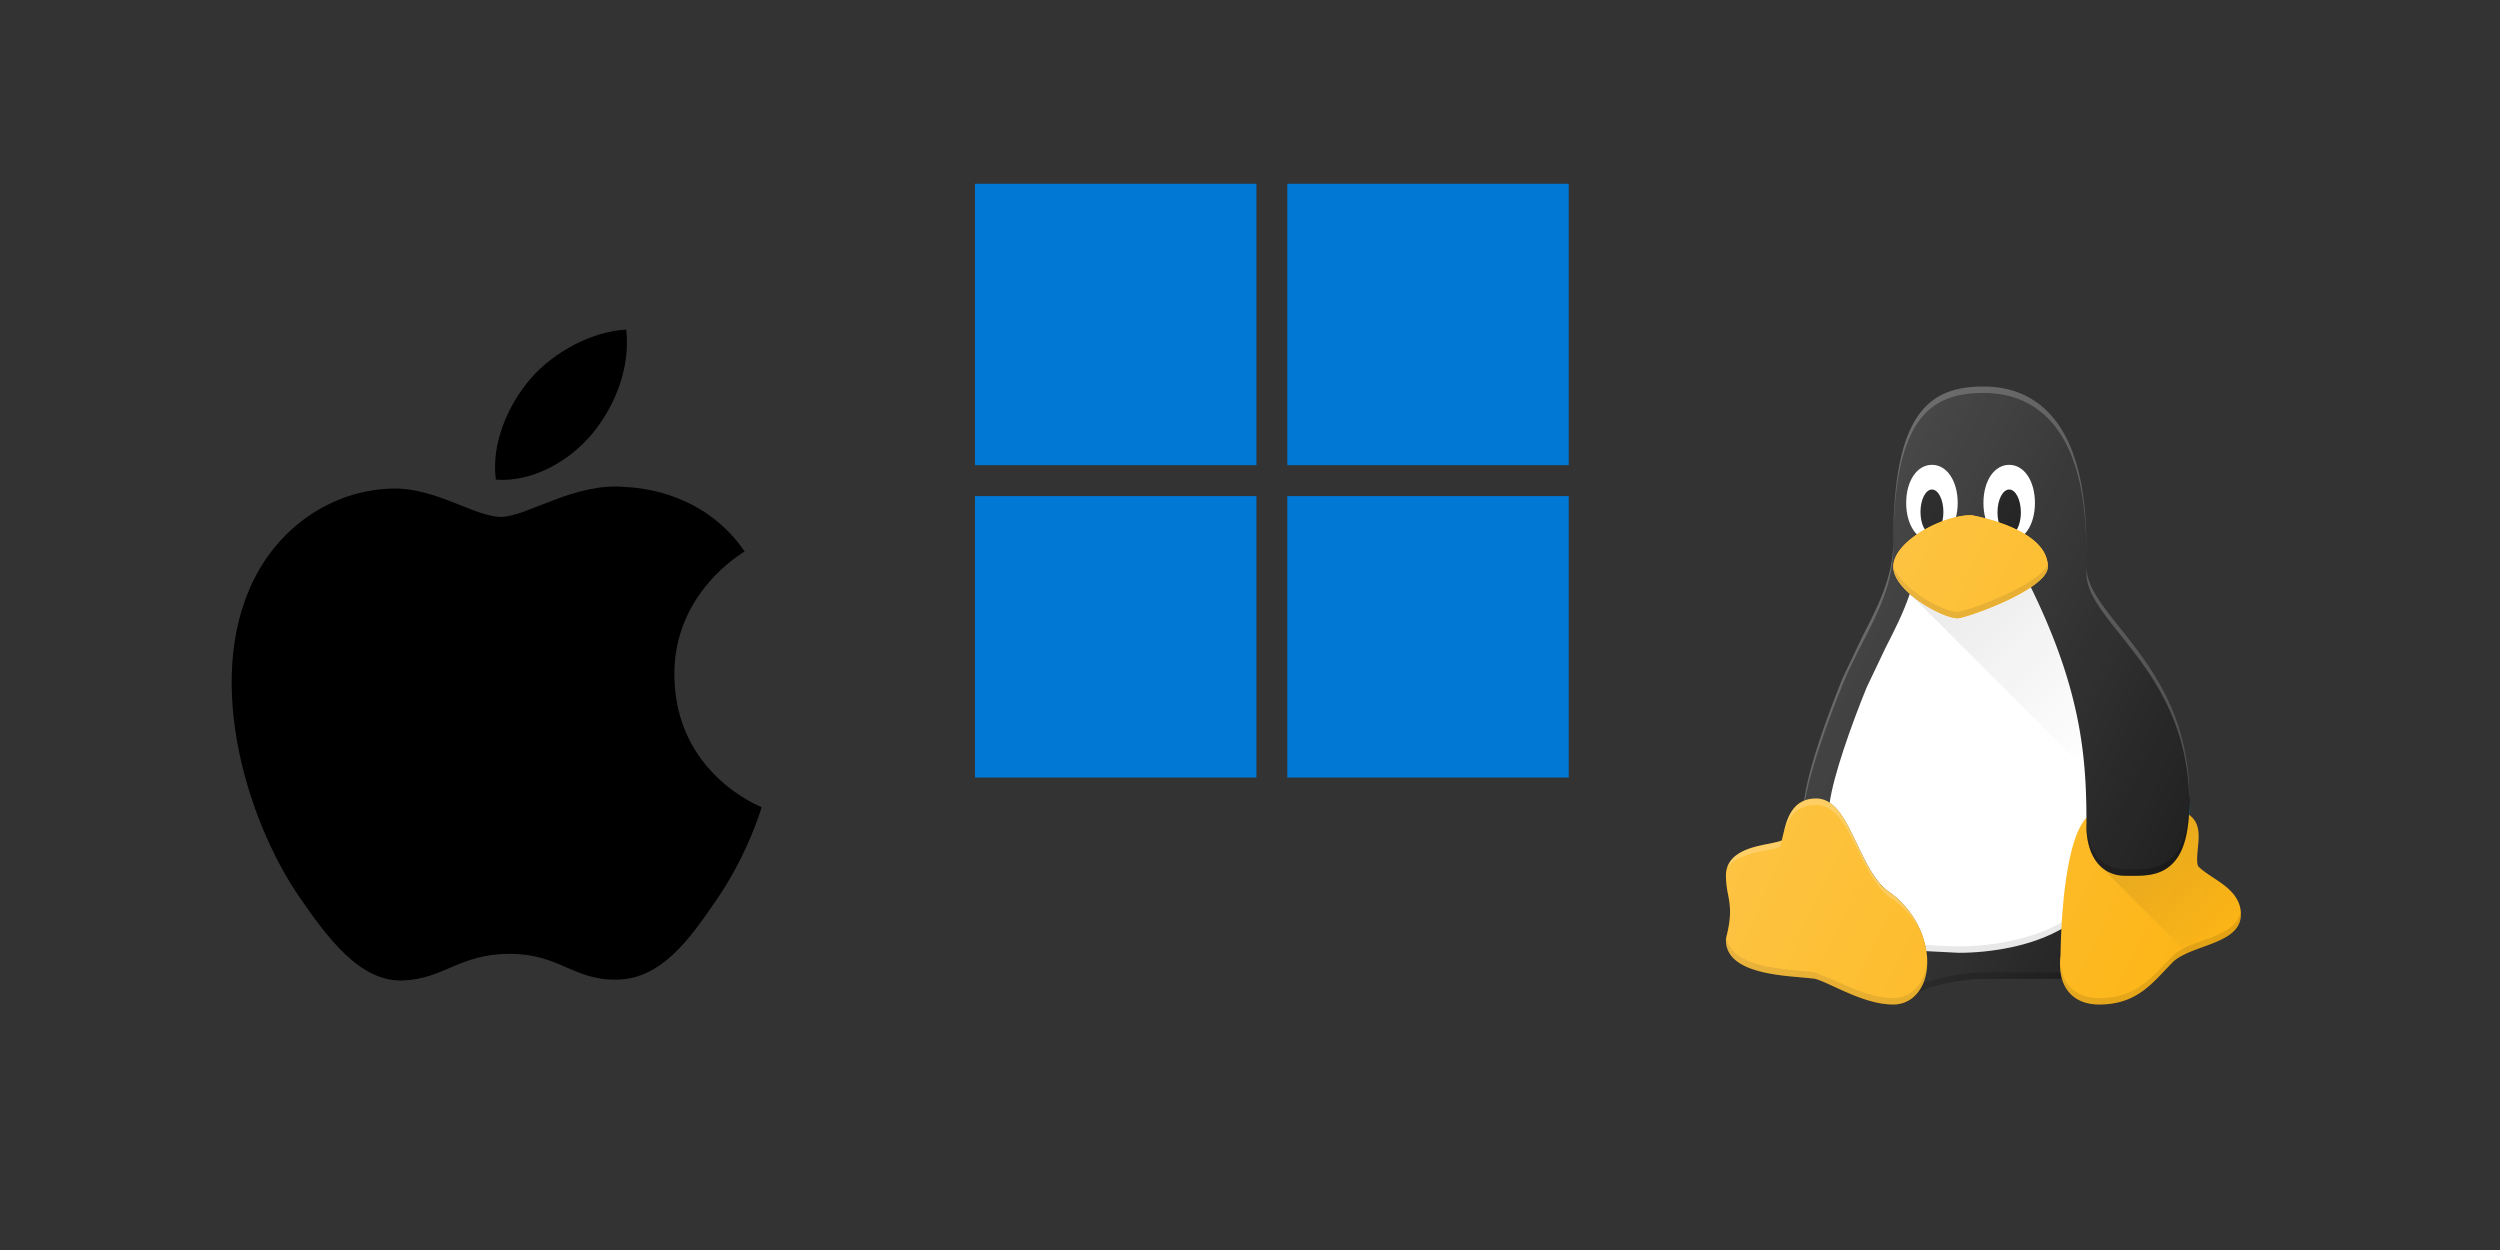
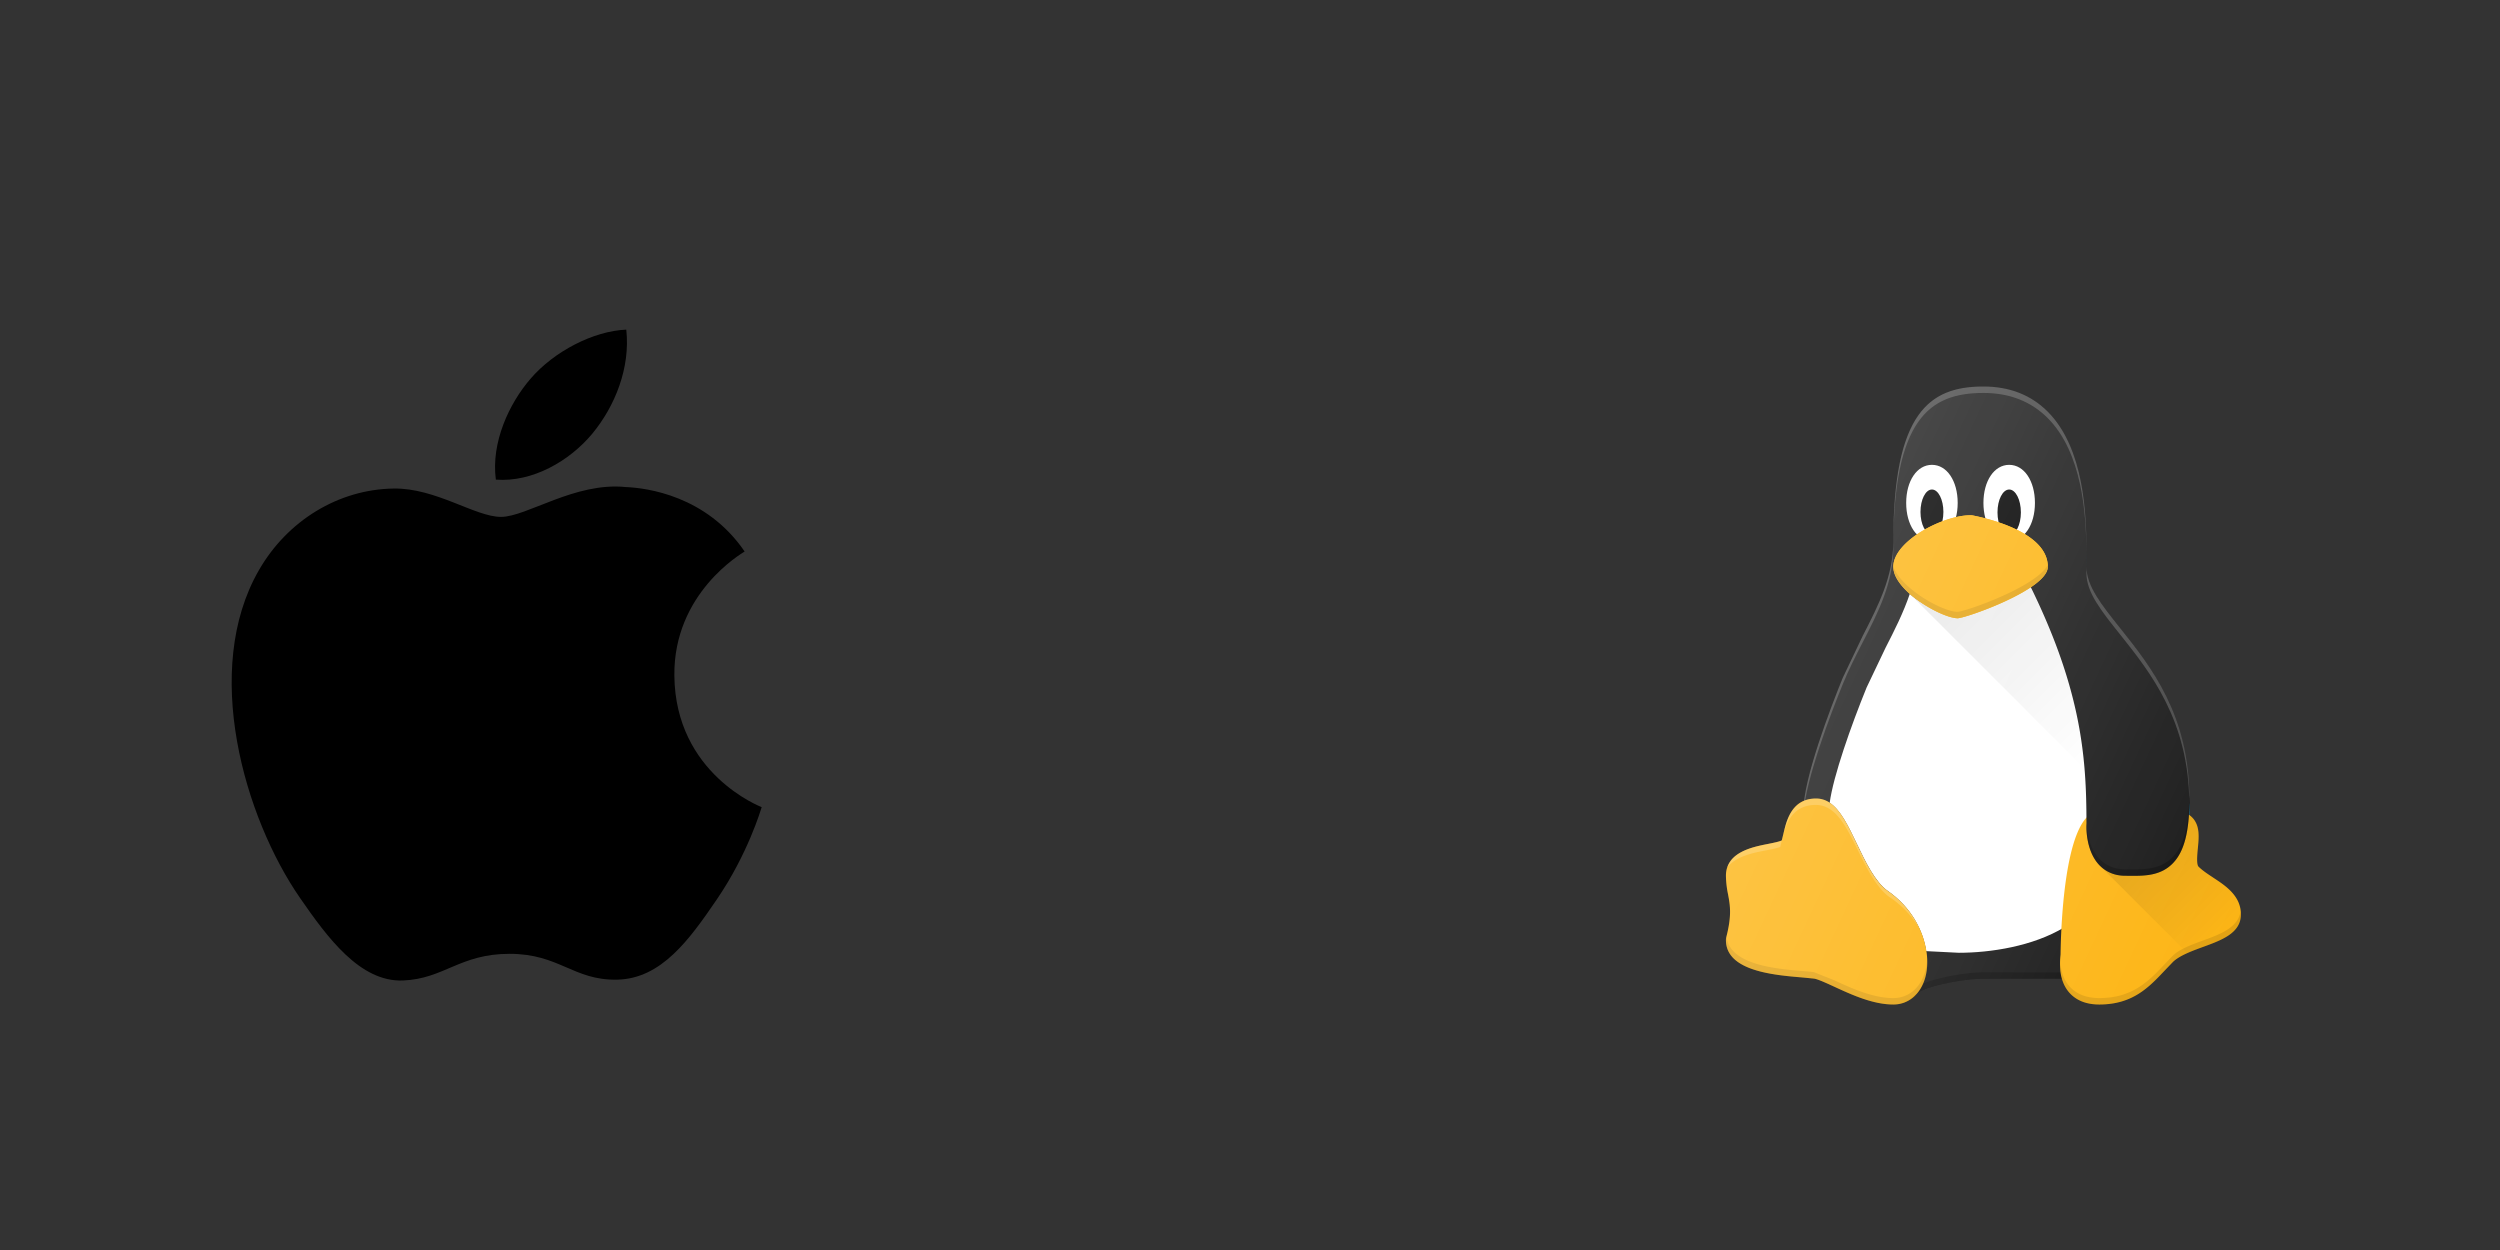
<svg xmlns="http://www.w3.org/2000/svg" xmlns:xlink="http://www.w3.org/1999/xlink" width="400" height="200">
  <rect width="100%" height="100%" fill="#333333" stroke="none" />
-   <path d="M155.998 29.401h45.029V74.43h-45.029zm49.972 0h45.029V74.43H205.97zm-49.972 49.973h45.029v45.029h-45.029zm49.972 0h45.029v45.029H205.97z" fill="#0078d4" />
  <g transform="matrix(4.12 0 0 4.12 267.91 61.841)">
    <path d="M19.681 18.034c.218-.468.319-1.125.319-2.034 0-3.247-1.496-5.12-2.697-6.625C16.575 8.464 16 7.743 16 7l.001-.233c.008-1.38.024-4.253-1.502-5.788C13.853.33 13.012 0 12 0 9.899 0 8.5 1.021 8.5 6c0 1.371-.577 2.493-1.187 3.682l-.776 1.63C6.075 12.447 5 15.227 5 16.5a.5.5 0 0 0 .057.232l3.539 6.749a.5.5 0 0 0 .384.26c.02.002.04.004.06.004a.51.51 0 0 0 .377-.169C9.639 23.328 11.112 23 12 23h3.392a.5.5 0 0 0 .349-.142l4.108-4a.5.5 0 0 0-.167-.825z" fill="#1a1a1a" />
    <path d="M7.313 9.932C7.923 8.743 8.5 7.621 8.5 6.25c0-4.979 1.399-6 3.5-6 1.012 0 1.853.33 2.499.979 1.334 1.341 1.489 3.705 1.502 5.201.001-1.467-.087-4.027-1.502-5.451C13.853.33 13.012 0 12 0 9.899 0 8.5 1.021 8.5 6c0 1.371-.577 2.493-1.187 3.682l-.776 1.63C6.075 12.447 5 15.227 5 16.5c0 .023.013.043.016.065.085-1.336 1.078-3.916 1.521-5.004.232-.57.509-1.109.776-1.63z" fill="#fff" opacity=".2" />
    <path d="M19.858 18.401c.062.064.096.141.117.221.042-.163.009-.342-.117-.471-.03-.031-.068-.047-.104-.069l-.074.201a.5.5 0 0 1 .177.118z" fill="#0099d8" />
    <path d="M16 7.25c0 .743.575 1.463 1.303 2.375 1.191 1.491 2.665 3.348 2.692 6.539L20 16c0-3.247-1.496-5.12-2.697-6.625-.726-.909-1.299-1.628-1.302-2.37v.012z" fill="#fff" opacity=".2" />
    <path d="M16 7l.001-.57v.337z" fill="#0099d8" />
    <path d="M16.129 16.812c-.012-2.435-.343-5.173-2.267-9.106-.952.644-2.7 1.153-2.91 1.153-.379 0-1.205-.27-1.812-.806-.25.736-.595 1.418-.938 2.086l-.739 1.55c-.604 1.485-1.295 3.44-1.434 4.478.423.282.718.892 1.044 1.573.337.706.72 1.506 1.212 1.85.902.628 1.369 1.523 1.492 2.337l1.267.064c1.22 0 2.874-.248 4.097-.99.069-1.323.301-3.445.988-4.188z" fill="#fff" />
    <path d="M19.995 16.164c-.012.82-.11 1.431-.314 1.869.027.011.049.034.074.049.164-.451.245-1.041.245-1.833 0-.03-.005-.056-.005-.086z" fill="#0099d8" />
-     <path d="M9.777 21.926l1.267.064c1.22 0 2.874-.248 4.097-.99v-.25c-1.223.742-2.877.99-4.097.99-.491 0-.999-.034-1.342-.068" opacity=".1" />
    <path d="M15.744 22.608a.5.5 0 0 1-.349.142h-3.392c-.888 0-2.361.328-2.583.576a.51.51 0 0 1-.377.169c-.02 0-.04-.002-.06-.004a.5.5 0 0 1-.384-.26L5.06 16.482c-.027-.052-.033-.11-.041-.167l-.016.185a.5.5 0 0 0 .057.232l3.539 6.749a.5.5 0 0 0 .384.26c.02.002.04.004.06.004a.51.51 0 0 0 .377-.169c.222-.248 1.695-.576 2.583-.576h3.392a.5.5 0 0 0 .349-.142l4.108-4c.134-.131.172-.317.127-.486-.022.086-.059.169-.127.236z" opacity=".3" />
    <path d="M20.926 19.074c-.207-.136-.421-.276-.573-.428-.088-.088-.048-.497-.026-.717.041-.422.084-.857-.199-1.17-.107-.118-.303-.259-.628-.259-.268 0-.463.212-.475.479 0 .007.003.014.003.021H17a.5.5 0 0 0-.5-.5c-1.483 0-1.5 5.445-1.506 5.564-.028.298-.093.998.354 1.489.27.296.657.447 1.151.447 1.298 0 1.927-.669 2.536-1.315l.318-.331c.253-.253.749-.434 1.186-.594.718-.262 1.46-.533 1.46-1.26 0-.721-.595-1.112-1.074-1.426zm-12.64.516c-.493-.343-.875-1.144-1.212-1.85C6.627 16.807 6.241 16 5.5 16c-.936 0-1.14.841-1.25 1.293l-.081.334c-.074.046-.354.101-.538.138C3.021 17.885 2 18.088 2 19a3.82 3.82 0 0 0 .083.726c.077.416.15.809-.067 1.649A.49.49 0 0 0 2 21.5c0 1.202 1.867 1.358 2.983 1.451l.439.043c.154.024.476.173.788.316.667.308 1.496.69 2.29.69.571 0 1.028-.369 1.223-.987.302-.963-.098-2.491-1.437-3.423z" fill="#fdb515" />
    <path d="M3.553 18.014c.191-.037.48-.092.557-.138l.083-.334c.113-.452.325-1.293 1.293-1.293.767 0 1.166.807 1.628 1.74.349.706.745 1.506 1.254 1.85a3.7 3.7 0 0 1 1.141 1.209 3.61 3.61 0 0 0-1.223-1.459c-.493-.343-.875-1.144-1.212-1.85C6.627 16.806 6.241 16 5.5 16c-.936 0-1.14.841-1.25 1.292l-.081.334c-.074.046-.354.101-.538.138-.53.105-1.368.273-1.58.913.331-.437 1.033-.573 1.502-.663z" fill="#fff" opacity=".2" />
    <path d="M19.5 15.5c-.096 0-.18.034-.256.081l-3.339-5.463c-.365-1.03-.831-2.123-1.461-3.346a.5.5 0 0 0-.673-.216.5.5 0 0 0-.215.674c2.257 4.387 2.444 7.125 2.445 9.743-.006.105-.041 1.041.497 1.611.258.272.604.416 1.002.416l.176.001.17.001c.508 0 1.058-.039 1.488-.465.46-.456.665-1.238.665-2.537a.5.5 0 0 0-.5-.5z" fill="#1a1a1a" />
    <path d="M19.335 18.287c-.43.427-.98.465-1.488.465a19.46 19.46 0 0 1-.17-.001l-.176-.001c-.398 0-.744-.144-1.002-.416-.403-.427-.485-1.059-.497-1.393v.032c-.006.105-.041 1.041.497 1.611.258.272.604.416 1.002.416l.176.001.17.001c.508 0 1.058-.039 1.488-.465.46-.456.665-1.238.665-2.537 0-.016-.008-.03-.009-.045-.023 1.167-.223 1.902-.656 2.332z" opacity=".3" />
    <path d="M13 3.042c-.58 0-1 .622-1 1.479S12.42 6 13 6s1-.622 1-1.479-.42-1.479-1-1.479z" fill="#fff" />
    <ellipse cx="13" cy="4.888" rx=".454" ry=".888" />
    <path d="M10 3.042c-.58 0-1 .622-1 1.479S9.42 6 10 6s1-.622 1-1.479-.42-1.479-1-1.479z" fill="#fff" />
    <linearGradient id="A" x1="10.383" x2="17.165" y1="6.81" y2="13.591" gradientUnits="userSpaceOnUse">
      <stop stop-opacity=".1" offset="0" />
      <stop stop-opacity="0" offset="1" />
    </linearGradient>
    <path d="M13.802 7.743c-.963.626-2.643 1.116-2.849 1.116-.379 0-1.205-.27-1.812-.806l6.782 6.782c-.161-1.936-.669-4.138-2.12-7.092z" fill="url(#A)" />
    <ellipse cx="10" cy="4.871" rx=".445" ry=".871" />
    <g fill="#fdb515">
      <use xlink:href="#E" />
      <use xlink:href="#E" />
    </g>
    <path d="M20.54 21.51c-.437.16-.933.34-1.186.594l-.318.331c-.608.646-1.238 1.315-2.536 1.315-.494 0-.881-.15-1.151-.447-.293-.322-.359-.725-.367-1.054-.022.345-.009.891.367 1.304.27.296.657.447 1.151.447 1.298 0 1.927-.669 2.536-1.315l.318-.331c.253-.253.749-.434 1.186-.594.718-.262 1.46-.533 1.46-1.26 0-.036-.017-.062-.02-.097-.1.61-.776.864-1.44 1.107zM9.723 22.763c-.194.618-.651.987-1.223.987-.794 0-1.624-.382-2.29-.69l-.788-.316c-.099-.016-.253-.027-.439-.043-1.08-.09-2.85-.248-2.962-1.349l-.005.023A.49.49 0 0 0 2 21.5c0 1.202 1.867 1.358 2.983 1.451l.439.043c.154.024.476.173.788.316.667.308 1.496.69 2.291.69.571 0 1.028-.369 1.223-.987a2.34 2.34 0 0 0 .086-.852 2.21 2.21 0 0 1-.086.602zM10.989 8.75c-.56 0-2.171-.881-2.488-1.756C8.5 7.937 10.391 9 11 9c.295 0 3.5-1.113 3.5-2 0-.019-.011-.035-.011-.054-.475.855-3.224 1.804-3.499 1.804z" opacity=".1" />
    <linearGradient id="B" x1="17.862" x2="21.759" y1="17.22" y2="21.117" gradientUnits="userSpaceOnUse">
      <stop stop-opacity=".1" offset="0" />
      <stop stop-opacity="0" offset="1" />
    </linearGradient>
    <path d="M20.926 19.074c-.207-.136-.421-.276-.573-.428-.088-.088-.048-.497-.026-.717.041-.422.084-.857-.199-1.17-.036-.04-.094-.078-.157-.113-.063.91-.261 1.518-.636 1.89-.43.427-.98.465-1.488.465a19.46 19.46 0 0 1-.17-.001L17.5 19c-.398 0-.744-.144-1.002-.416l3.421 3.421.621-.245c.718-.262 1.46-.533 1.46-1.26 0-.721-.595-1.112-1.074-1.426z" fill="url(#B)" />
    <linearGradient id="C" x1="5.245" x2="23.086" y1="10.06" y2="18.379" gradientUnits="userSpaceOnUse">
      <stop stop-color="#fff" stop-opacity=".2" offset="0" />
      <stop stop-color="#fff" stop-opacity="0" offset="1" />
    </linearGradient>
    <path d="M20.926 19.074c-.207-.136-.421-.276-.573-.428-.088-.088-.048-.497-.026-.717.041-.422.084-.857-.199-1.17-.034-.038-.095-.074-.148-.111L20 16c0-3.247-1.496-5.12-2.697-6.625C16.575 8.463 16 7.743 16 7l.001-.233c.008-1.38.024-4.253-1.502-5.788C13.853.329 13.012 0 12 0 9.899 0 8.5 1.02 8.5 6c0 1.371-.577 2.493-1.187 3.682l-.776 1.63c-.419 1.03-1.333 3.399-1.501 4.784-.54.227-.697.835-.785 1.197l-.081.334c-.074.046-.354.101-.538.138C3.021 17.885 2 18.087 2 19a3.82 3.82 0 0 0 .083.726c.077.416.15.809-.067 1.649A.49.49 0 0 0 2 21.5c0 1.202 1.867 1.358 2.983 1.451l.439.043c.154.024.476.173.788.316.667.308 1.496.69 2.291.69.342 0 .634-.145.862-.384.017-.015.04-.023.055-.04C9.639 23.328 11.111 23 12 23h3.061c.055.193.135.385.288.553.27.296.657.447 1.151.447 1.298 0 1.927-.669 2.536-1.315l.318-.331c.253-.253.749-.434 1.186-.594.718-.262 1.46-.533 1.46-1.26 0-.721-.595-1.112-1.074-1.426z" fill="url(#C)" />
  </g>
  <path d="M107.898 108.08c-.131-13.192 10.758-19.519 11.244-19.839-6.12-8.948-15.654-10.175-19.047-10.315-8.107-.823-15.827 4.776-19.94 4.776-4.104 0-10.459-4.655-17.182-4.536-8.844.131-16.996 5.144-21.547 13.061-9.185 15.933-2.35 39.546 6.6 52.478 4.375 6.321 9.593 13.433 16.439 13.173 6.598-.26 9.087-4.267 17.064-4.267s10.216 4.267 17.195 4.134c7.096-.129 11.594-6.441 15.933-12.788 5.023-7.343 7.091-14.454 7.214-14.813-.155-.072-13.831-5.311-13.973-21.062zM94.784 69.368c3.63-4.407 6.09-10.531 5.421-16.627-5.239.212-11.581 3.482-15.343 7.885-3.37 3.908-6.317 10.129-5.527 16.115 5.844.453 11.805-2.974 15.448-7.373z" />
  <defs>
    <path id="E" d="M11.598 5.01A.51.51 0 0 0 11.5 5c-1.075 0-3 1.008-3 2 0 .937 1.891 2 2.5 2 .295 0 3.5-1.113 3.5-2 0-1.308-2.221-1.854-2.902-1.99z" />
  </defs>
</svg>